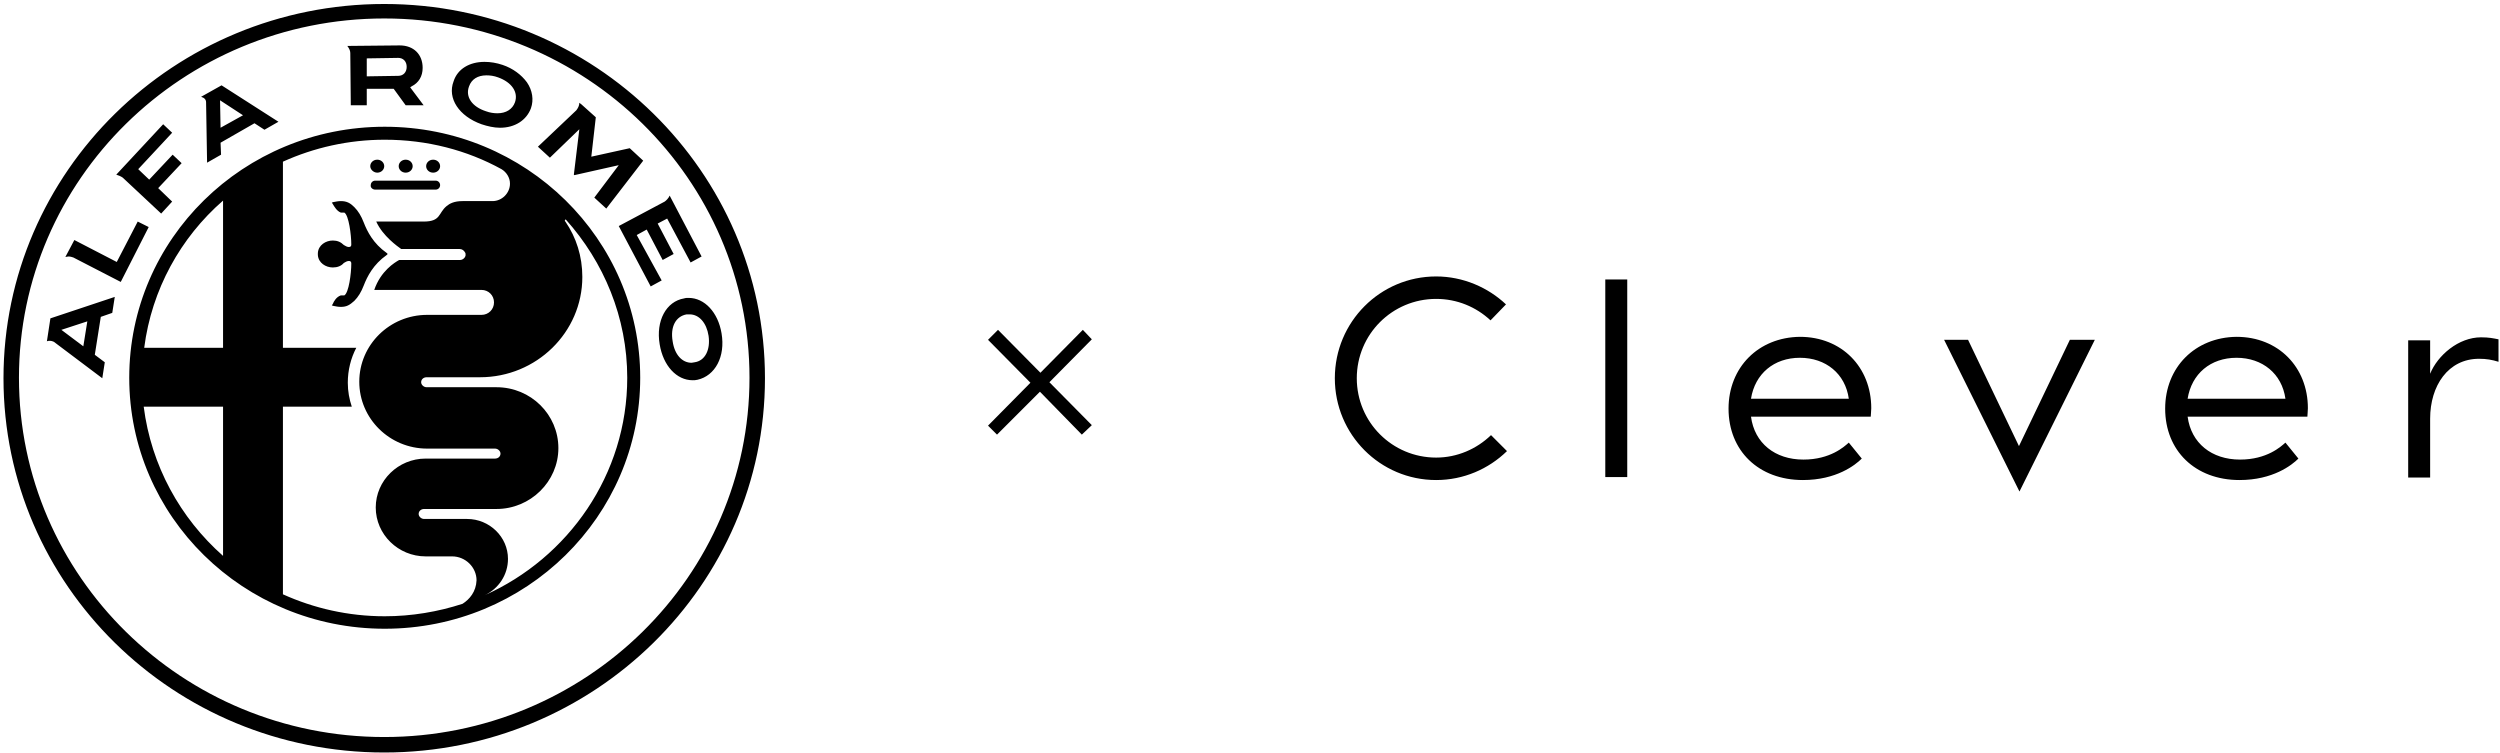
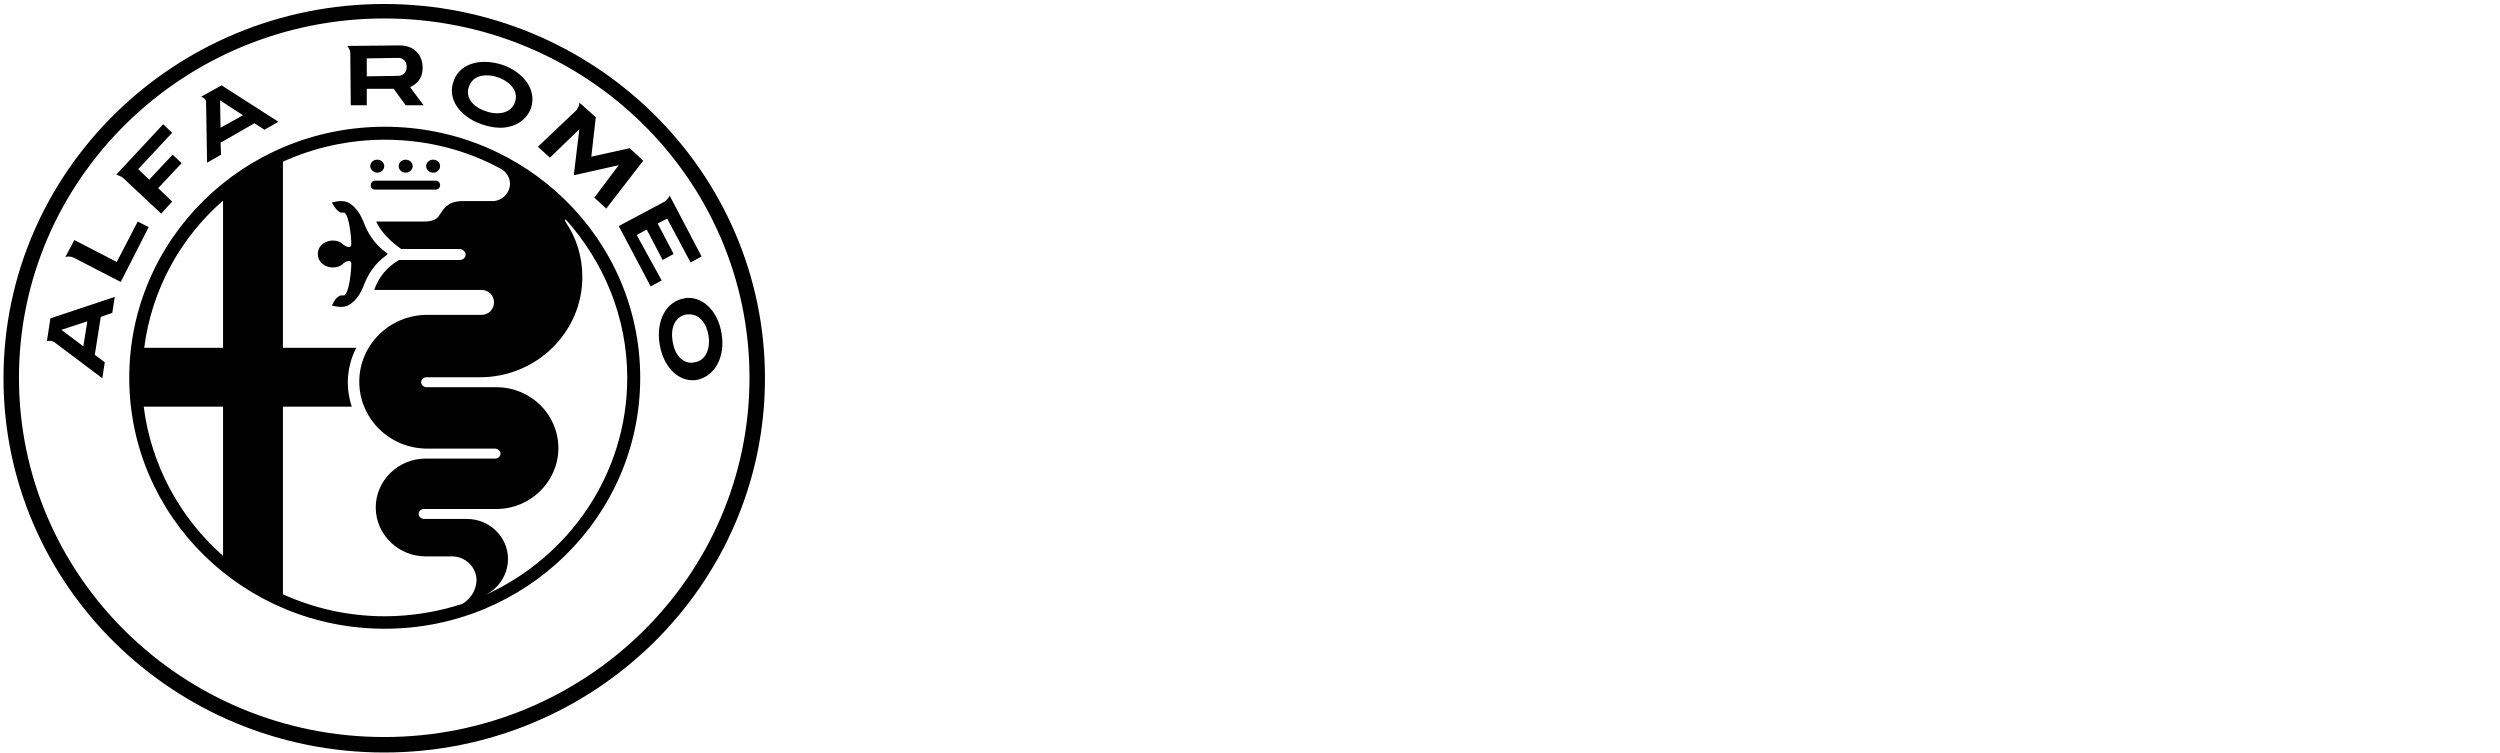
<svg xmlns="http://www.w3.org/2000/svg" width="501" height="151" viewBox="0 0 501 151" fill="none">
  <g clip-path="url(#clip0_2088_37983)">
-     <path d="M208.4 78.5L199.8 87.1L198 85.3L206.5 76.7L198 68.1L200 66.1L208.5 74.7L217 66.1L218.8 68L210.3 76.6L218.8 85.2L216.8 87.1L208.4 78.5Z" fill="black" />
-     <path d="M326.1 95.6H321.7V56H326.1V95.6ZM500.7 68C499.7 67.8 498.8 67.6 497.2 67.6C492.7 67.6 488.5 71.2 487 74.9V68.2H482.6V95.7H487V83.9C487 77.3 490.6 71.9 496.8 71.9C498.3 71.9 499.4 72.1 500.7 72.5V68ZM350.9 79.9C351.7 74.9 355.5 71.7 360.7 71.7C365.9 71.7 369.8 74.9 370.5 79.9H350.9ZM346.4 81.9C346.4 90.3 352.4 96.2 361.3 96.2C368 96.2 371.8 93.2 373.1 91.9L370.5 88.7C369.6 89.5 366.8 92.1 361.4 92.1C355.7 92.1 351.6 88.8 350.9 83.5H374.9C374.9 83 375 82.5 375 81.8C375 73.6 369.1 67.5 360.7 67.5C352.4 67.6 346.4 73.6 346.4 81.9ZM438.4 79.9C439.2 74.9 443 71.7 448.2 71.7C453.4 71.7 457.3 74.9 458 79.9H438.4ZM433.9 81.9C433.9 90.3 439.9 96.2 448.8 96.2C455.5 96.2 459.3 93.2 460.6 91.9L458 88.7C457.1 89.5 454.3 92.1 448.9 92.1C443.2 92.1 439.1 88.8 438.4 83.5H462.4C462.4 83 462.5 82.5 462.5 81.8C462.5 73.6 456.6 67.5 448.2 67.5C439.9 67.6 433.9 73.6 433.9 81.9ZM414.8 68.1L404.6 89.4L394.4 68.1H389.6L404.7 98.5L419.8 68.1H414.8ZM298.8 87.2C295.9 90 292 91.7 287.8 91.7C279 91.7 271.9 84.6 271.9 75.8C271.9 67 279 59.9 287.8 59.9C292 59.9 295.8 61.5 298.7 64.2L301.8 61C298.2 57.6 293.2 55.4 287.8 55.4C276.6 55.4 267.5 64.5 267.5 75.8C267.5 87.1 276.6 96.2 287.8 96.2C293.3 96.2 298.3 94 302 90.4L298.8 87.2Z" fill="black" />
    <path d="M24.599 35.6L32.299 42.8L34.499 40.4L31.699 37.7L36.399 32.7L34.599 31L29.899 36L27.699 33.9L34.499 26.6L32.699 24.9L23.299 35C23.599 35.1 24.199 35.3 24.599 35.6ZM41.299 20.5L41.499 32.6L44.299 31L44.199 28.6L50.999 24.7L52.999 26L55.799 24.4L44.399 17.1L40.299 19.4C40.999 19.6 41.299 20 41.299 20.5ZM48.699 23.1L44.199 25.6L44.099 20.1L48.699 23.1ZM70.299 21.1H73.499V17.8H78.899L81.299 21.1H84.899L82.199 17.5L82.499 17.3C83.899 16.6 84.699 15.3 84.699 13.6C84.699 10.9 82.899 9.1 80.099 9.1L70.199 9.2H69.599C69.899 9.6 70.199 10.1 70.199 10.6L70.299 21.1ZM79.799 11.6C80.799 11.6 81.499 12.3 81.499 13.4C81.499 14.5 80.799 15.2 79.799 15.2L73.499 15.3V11.7L79.799 11.6ZM144.599 66.8C143.899 62.6 141.199 59.7 137.999 59.7C137.699 59.7 137.399 59.7 137.099 59.8C133.499 60.4 131.399 64.3 132.199 69C132.899 73.3 135.599 76.2 138.799 76.2C139.099 76.2 139.399 76.2 139.799 76.1C143.299 75.3 145.399 71.5 144.599 66.8ZM139.199 72.6C138.999 72.6 138.799 72.7 138.599 72.7C136.699 72.7 135.199 71.1 134.799 68.4C134.299 65.5 135.399 63.4 137.599 63C137.799 63 137.999 63 138.199 63C140.099 63 141.599 64.7 141.999 67.3C142.399 70.1 141.299 72.3 139.199 72.6ZM116.099 25.9L114.999 35L115.099 35.1L123.999 33.1L119.099 39.6L121.499 41.8L128.899 32.2L126.199 29.7L118.499 31.4L119.399 23.5L116.499 20.9L116.099 20.6C116.099 21.2 115.799 21.7 115.499 22.1L107.799 29.4L110.199 31.6L116.099 25.9ZM96.499 24.9C97.699 25.3 98.999 25.6 100.199 25.6C103.199 25.6 105.499 24.1 106.399 21.7C106.999 20 106.699 18.1 105.599 16.5C104.499 15 102.799 13.7 100.699 13C99.499 12.6 98.299 12.4 97.099 12.4C94.099 12.4 91.699 13.8 90.899 16.3C89.599 19.7 91.999 23.3 96.499 24.9ZM93.999 17.3C94.499 15.9 95.699 15.1 97.499 15.1C98.199 15.1 98.999 15.2 99.799 15.5C102.599 16.5 103.899 18.5 103.199 20.5C102.699 21.9 101.399 22.7 99.699 22.7C98.999 22.7 98.199 22.6 97.399 22.3C94.599 21.4 93.199 19.4 93.999 17.3ZM76.999 0.8C34.899 0.8 0.699 34.4 0.699 75.8C0.699 117.2 34.799 150.8 76.999 150.8C119.099 150.8 153.299 117.2 153.299 75.8C153.299 34.4 119.099 0.8 76.999 0.8ZM76.999 147.7C36.599 147.7 3.799 115.5 3.799 75.7C3.799 36 36.599 3.7 76.999 3.7C117.399 3.7 150.199 35.9 150.199 75.7C150.199 115.5 117.399 147.7 76.999 147.7ZM9.399 68.4C9.599 68.3 9.799 68.3 9.999 68.3C10.299 68.3 10.599 68.4 10.799 68.5L20.499 75.8L20.999 72.6L18.999 71.1L20.199 63.5L22.499 62.7L22.999 59.5L10.099 63.8L9.399 68.4ZM17.499 64.4L16.699 69.4L12.299 66.1L17.499 64.4ZM77.499 51.1L77.699 50.9L77.499 50.7C74.799 48.8 73.599 46.4 72.899 44.6C72.399 43.3 71.799 42.3 70.999 41.5C70.199 40.7 69.499 40.3 68.299 40.3C67.799 40.3 67.299 40.4 66.799 40.5L66.499 40.6L66.699 40.9C66.999 41.4 67.499 42.3 68.299 42.6C68.399 42.6 68.399 42.6 68.499 42.6C68.599 42.6 68.599 42.6 68.699 42.6C68.799 42.6 68.799 42.6 68.899 42.6C68.999 42.6 68.999 42.6 68.999 42.6C69.899 43.1 70.399 47.1 70.399 49C70.399 49.3 70.299 49.5 69.899 49.5C69.599 49.5 69.199 49.3 68.899 49.1C68.299 48.5 67.599 48.2 66.699 48.2C65.299 48.2 63.799 49.1 63.699 50.7V50.9V51.1C63.799 52.7 65.299 53.6 66.699 53.6C67.599 53.6 68.399 53.3 68.899 52.7C69.199 52.5 69.599 52.3 69.899 52.3C70.199 52.3 70.399 52.4 70.399 52.8C70.399 54.8 69.899 58.7 68.999 59.2C68.999 59.2 68.999 59.2 68.899 59.2C68.799 59.2 68.799 59.2 68.699 59.2C68.599 59.2 68.599 59.2 68.499 59.2C68.399 59.2 68.299 59.2 68.299 59.2C67.399 59.5 66.899 60.4 66.699 60.9L66.499 61.2L66.799 61.3C67.299 61.4 67.799 61.5 68.299 61.5C69.499 61.5 70.099 61.1 70.999 60.3C71.799 59.5 72.399 58.5 72.899 57.2C73.599 55.4 74.799 53 77.499 51.1ZM75.599 34.6C76.399 34.6 76.999 34 76.999 33.3C76.999 32.6 76.399 32 75.599 32C74.799 32 74.199 32.6 74.199 33.3C74.199 34 74.899 34.6 75.599 34.6ZM75.199 38H87.299C87.799 38 88.199 37.6 88.199 37.1C88.199 36.6 87.799 36.2 87.299 36.2H75.199C74.699 36.2 74.299 36.6 74.299 37.1C74.199 37.6 74.699 38 75.199 38ZM77.099 25.4C48.799 25.4 25.899 47.9 25.899 75.7C25.899 103.5 48.799 126 77.099 126C105.399 126 128.299 103.5 128.299 75.7C128.299 47.9 105.399 25.4 77.099 25.4ZM44.699 111.4C36.099 103.8 30.299 93.3 28.799 81.5H44.699V111.4ZM44.699 69.7H28.899C30.399 58 36.199 47.6 44.699 40.2V69.7ZM92.699 121C87.799 122.6 82.499 123.5 77.099 123.5C69.799 123.5 62.899 121.9 56.699 119.1V81.5H70.499C69.999 80 69.699 78.4 69.699 76.7C69.699 74.2 70.299 71.8 71.399 69.7H56.699V32.4C62.899 29.6 69.799 28 77.099 28C85.599 28 93.599 30.1 100.499 33.9C101.499 34.5 102.199 35.6 102.199 36.8C102.199 38.7 100.599 40.3 98.699 40.3H98.599H97.499H92.699C90.999 40.3 90.099 40.8 89.499 41.3C87.799 42.7 88.399 44.4 84.899 44.4H75.399C76.699 47.3 79.699 49.4 80.399 49.9H92.099C92.599 49.9 92.999 50.2 93.199 50.6C93.299 50.7 93.299 50.9 93.299 51C93.299 51.1 93.299 51.1 93.299 51.2C93.199 51.7 92.699 52.1 92.199 52.1H79.999C79.099 52.6 76.299 54.3 74.999 58.1H96.499C97.899 58.1 98.999 59.2 98.999 60.6C98.999 62 97.899 63.1 96.499 63.1H85.599C78.099 63.1 71.999 69.1 71.999 76.5C71.999 83.9 78.099 89.9 85.599 89.9H99.199C99.799 89.9 100.299 90.4 100.299 90.9C100.299 91.5 99.799 91.9 99.199 91.9H85.299C79.799 91.9 75.299 96.3 75.299 101.7C75.299 107.1 79.799 111.5 85.299 111.5H90.599C93.299 111.5 95.499 113.7 95.499 116.3C95.399 118.6 94.099 120.1 92.699 121ZM113.399 44C120.999 52.5 125.699 63.6 125.699 75.7C125.699 95.1 113.899 111.8 97.099 119.3C96.999 119.3 96.999 119.4 96.899 119.4C96.999 119.4 96.999 119.4 97.099 119.3C99.899 118 101.799 115.2 101.799 112C101.799 107.6 98.099 104 93.599 104H84.999C84.399 104 83.899 103.5 83.899 103C83.899 102.4 84.399 102 84.999 102H99.499C106.299 102 111.899 96.5 111.899 89.8C111.899 83.1 106.399 77.6 99.499 77.6H97.699H85.499C84.899 77.6 84.399 77.1 84.399 76.6C84.399 76 84.899 75.6 85.499 75.6H96.199C107.499 75.6 116.699 66.6 116.699 55.5C116.699 51.4 115.499 47.6 113.299 44.4L113.199 44.3V44.2C113.199 44.1 113.199 44 113.399 44ZM81.299 34.6C82.099 34.6 82.699 34 82.699 33.3C82.699 32.6 82.099 32 81.299 32C80.499 32 79.899 32.6 79.899 33.3C79.899 34 80.499 34.6 81.299 34.6ZM127.599 47.1L129.599 46L132.799 52.1L134.999 50.9L131.799 44.8L133.699 43.8L138.399 52.6L140.599 51.4L134.199 39.2C133.999 39.7 133.499 40.2 133.199 40.4L123.999 45.3L130.399 57.4L132.599 56.2L127.599 47.1ZM27.599 44.4L23.399 52.5L14.899 48.1L13.099 51.5C13.299 51.5 13.499 51.4 13.699 51.4C14.099 51.4 14.399 51.5 14.699 51.6L24.199 56.5L29.799 45.5L27.599 44.4ZM86.799 34.6C87.599 34.6 88.199 34 88.199 33.3C88.199 32.6 87.599 32 86.799 32C85.999 32 85.399 32.6 85.399 33.3C85.399 34 85.999 34.6 86.799 34.6Z" fill="black" />
  </g>
  <defs>
    <clipPath id="clip0_2088_37983">
      <rect width="501" height="151" fill="white" />
    </clipPath>
  </defs>
</svg>